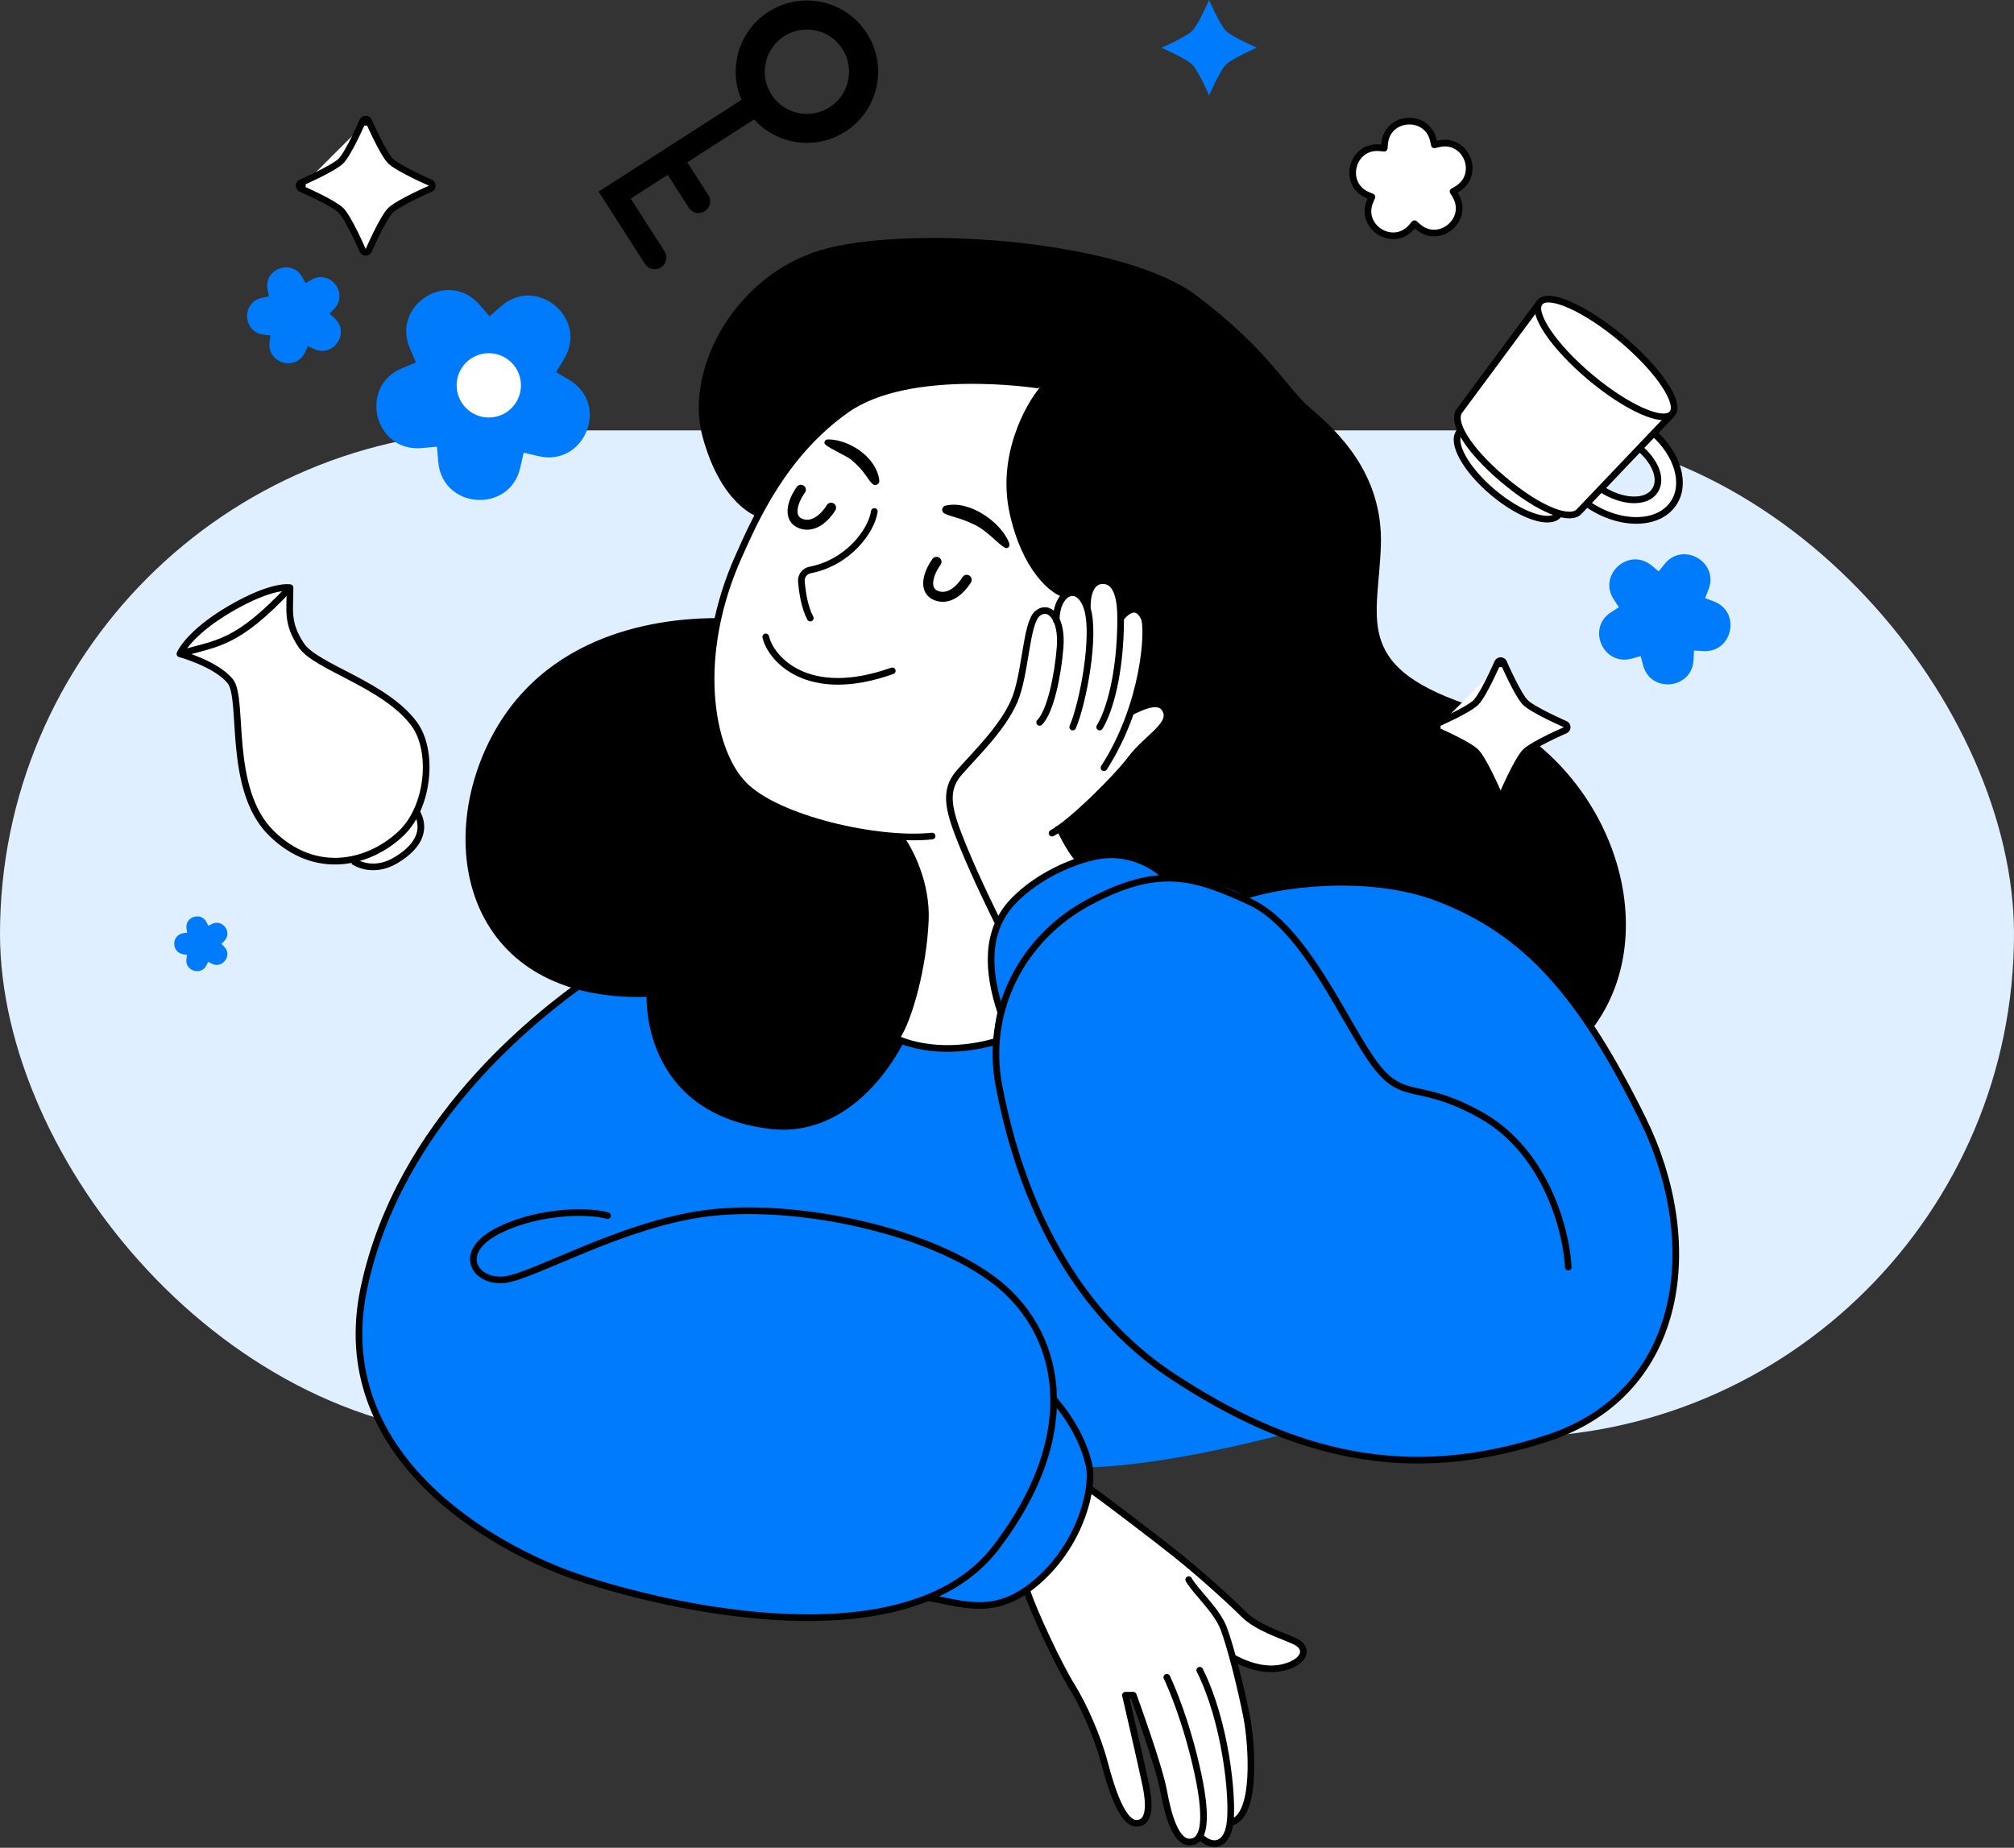
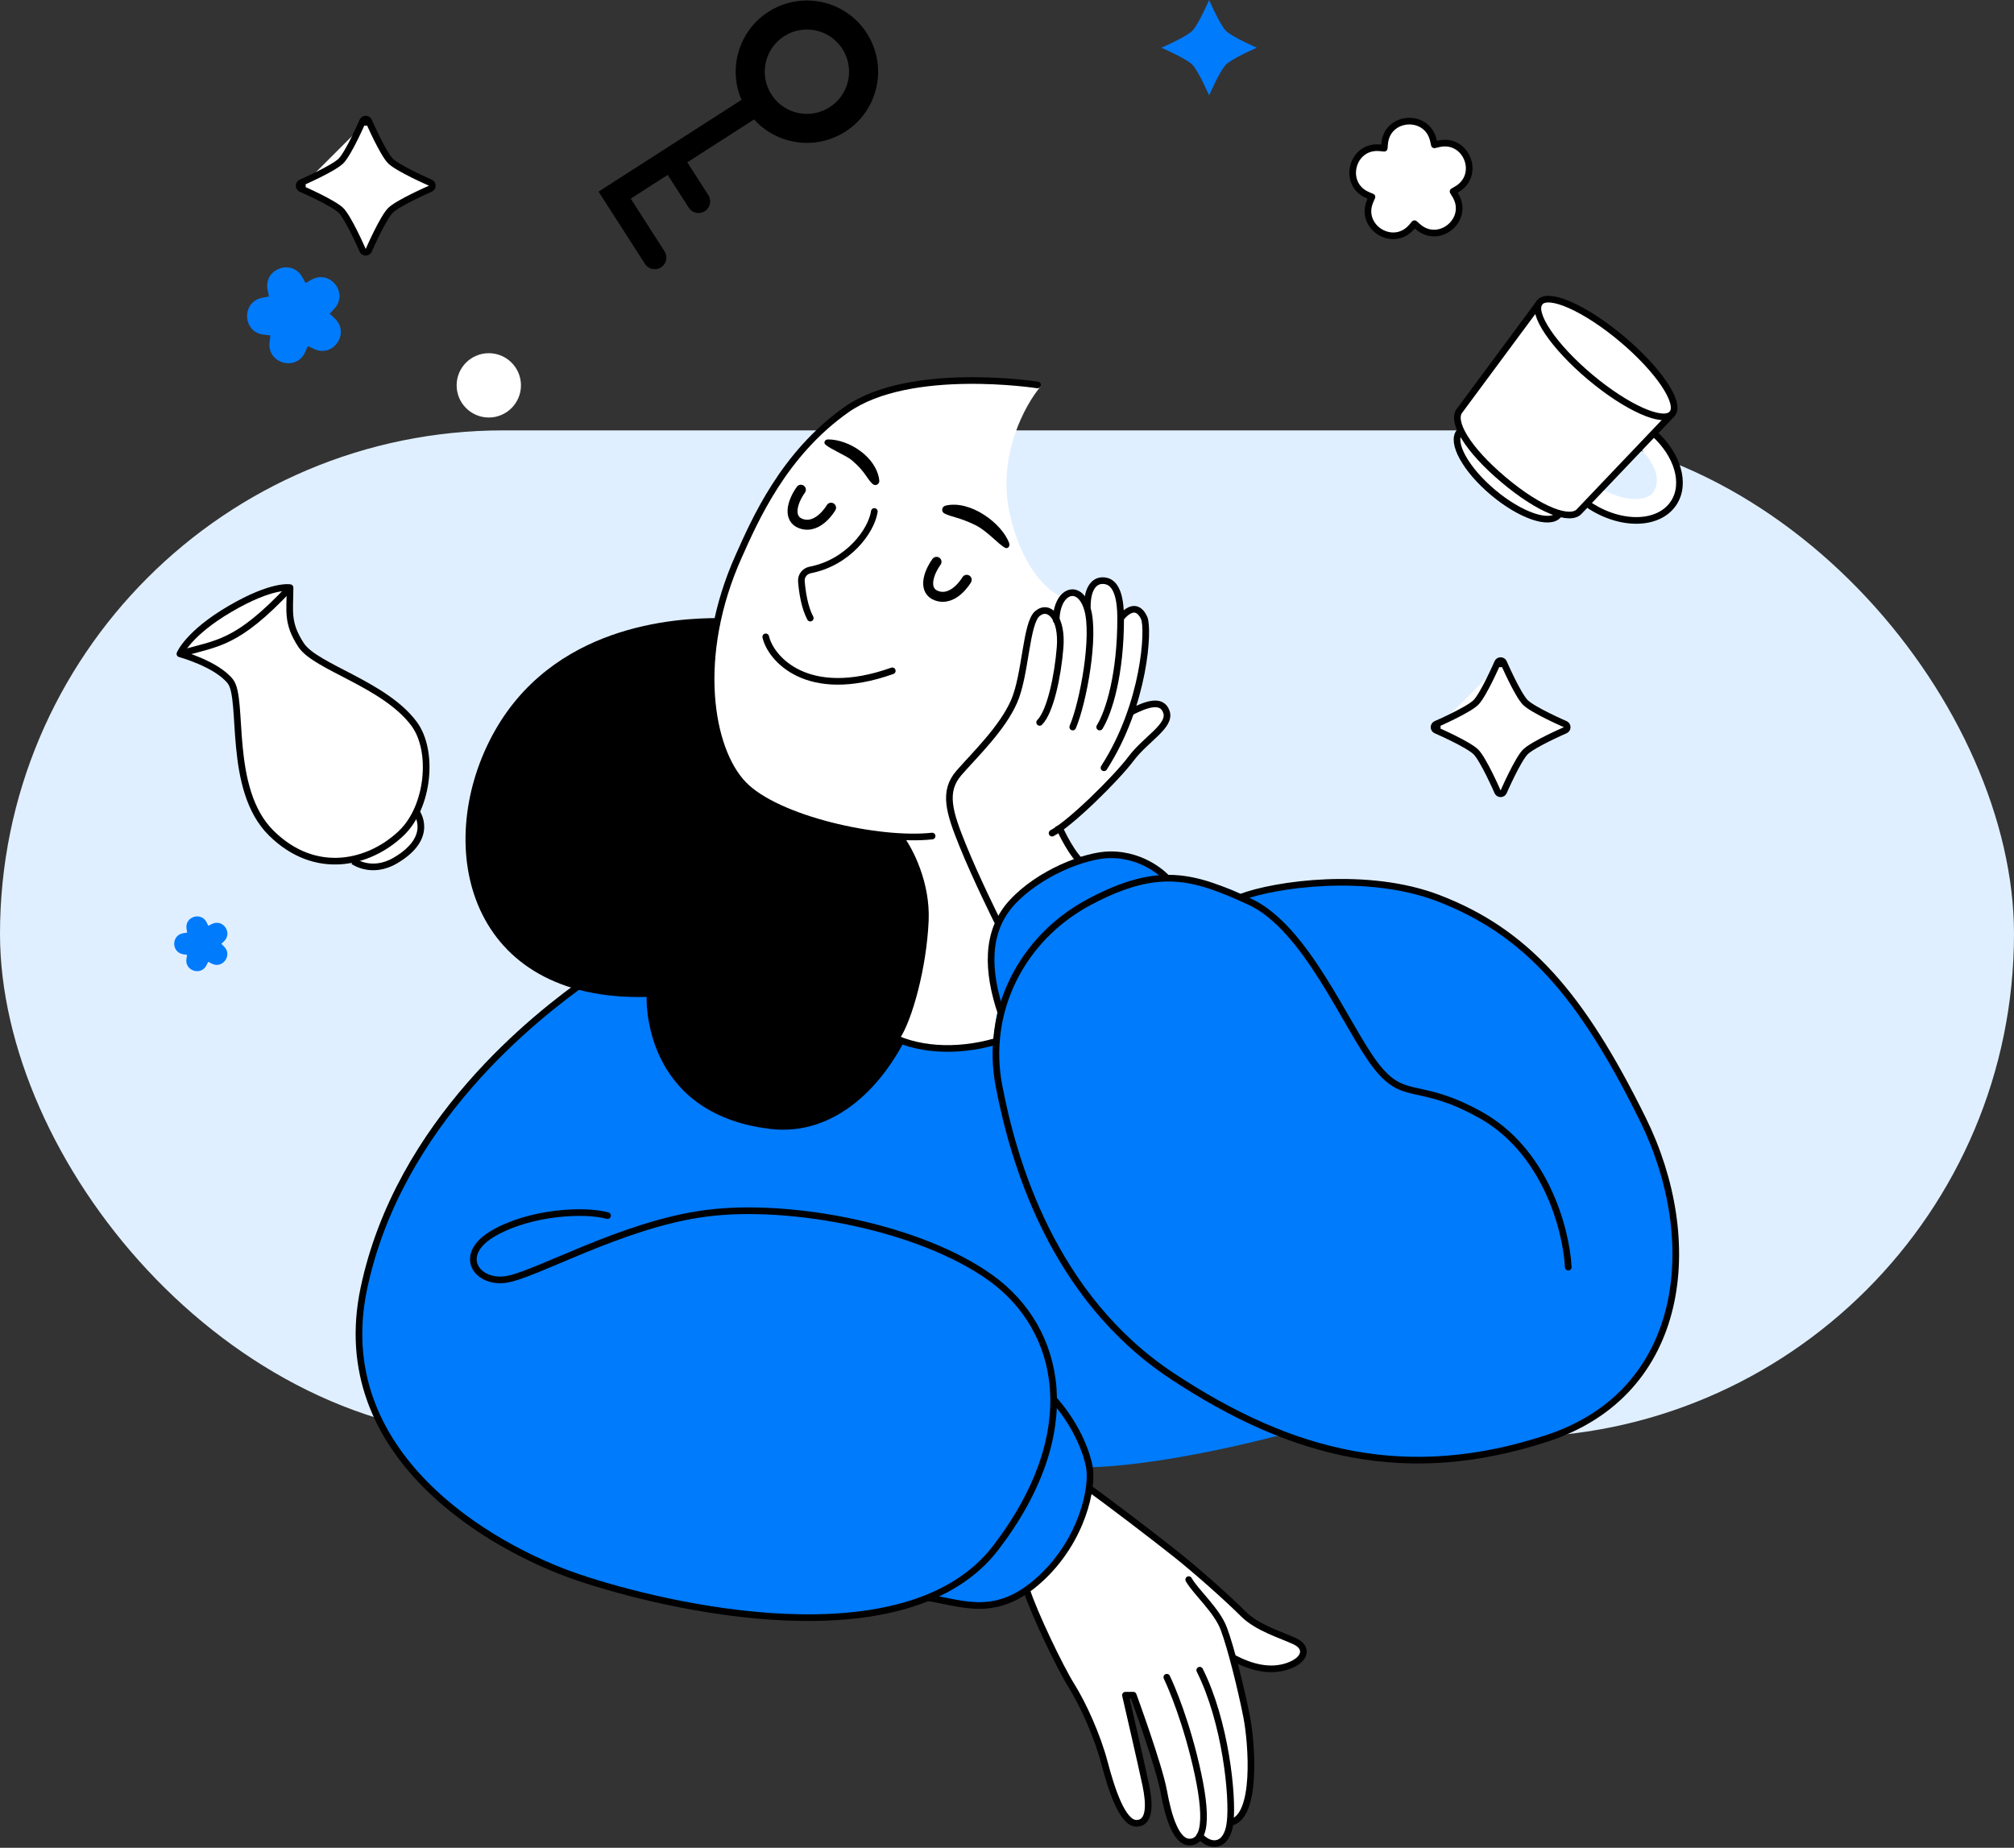
<svg xmlns="http://www.w3.org/2000/svg" width="1212" height="1112" viewBox="0 0 1212 1112" fill="none">
  <rect x="0" y="0" width="1212" height="1112" fill="#333333" stroke="none" />
  <g clip-path="url(#clip0_19271_815)">
    <rect y="259" width="1212" height="606" rx="303" fill="#E0EFFF" />
  </g>
  <path d="M640.012 1006.03L617.537 957.331C621.907 953.793 632.77 943.846 641.26 932.359C649.751 920.872 653.538 902.601 654.37 894.902L724.915 949.839L748.014 971.065L763.621 981.678C769.864 983.135 782.6 987.422 783.598 992.916C784.847 999.783 778.604 1002.9 766.118 1004.15C756.13 1005.15 745.725 1000.41 741.771 997.91L749.887 1031.62C751.552 1043.69 754.257 1070.58 751.76 1081.56C749.262 1092.55 742.811 1095.72 739.898 1095.92C739.274 1099.88 736.902 1108.16 732.407 1109.66C727.912 1111.16 723.042 1107.37 721.169 1105.29C713.678 1111.53 707.435 1104.04 704.938 1099.04C702.94 1095.05 698.695 1074.07 696.822 1064.08L681.839 1020.38H676.845C680.382 1033.49 687.832 1061.96 689.331 1070.95C691.203 1082.19 692.452 1094.67 685.585 1097.17C680.091 1099.17 674.556 1091.35 672.475 1087.18C668.521 1075.11 659.864 1048.85 656.867 1040.36C653.871 1031.87 644.382 1013.93 640.012 1006.03Z" fill="white" />
  <path d="M617.799 956.832C622.281 970.829 637.789 1003.25 644.843 1014.54C651.898 1025.83 660.35 1044.62 664.583 1060.6C668.816 1076.58 675.396 1097.26 683.861 1097.26C692.327 1097.26 691.852 1085.51 689.505 1074.22C687.158 1062.94 677.281 1020.17 677.281 1020.17H681.976C681.976 1020.17 697.483 1062.47 700.305 1077.99C703.127 1093.51 707.809 1108.53 715.812 1108.55C726.837 1108.55 726.488 1088.76 718.31 1056.37C710.956 1027.28 702.178 1009.36 702.178 1009.36" stroke="black" stroke-width="4" stroke-linecap="round" stroke-linejoin="round" />
  <path d="M721.992 1104.79C728.048 1111.84 738.386 1112.31 740.259 1096.8C742.132 1081.29 737.562 1036.17 721.992 1005.14" stroke="black" stroke-width="4" stroke-linecap="round" stroke-linejoin="round" />
  <path d="M715.35 950.614C719.582 958.13 732.268 968.943 736.501 980.23C740.733 991.517 746.839 1016.06 750.135 1032.7C753.431 1049.33 756.703 1094.15 740.259 1096.8" stroke="black" stroke-width="4" stroke-linecap="round" stroke-linejoin="round" />
  <path d="M656.004 896.088C665.993 903.143 693.736 924.294 707.358 935.107C720.98 945.919 739.796 962.838 748.249 971.303C756.715 979.768 771.285 983.989 779.276 987.759C787.267 991.517 785.856 998.897 775.044 1002.65C764.231 1006.41 752.819 1003.33 742.493 997.898" stroke="black" stroke-width="4" stroke-linejoin="round" />
  <path d="M655.62 883.04C707.062 881.542 779.854 862.023 809.82 852.45L641.261 616.468C637.516 616.884 623.656 619.465 598.185 626.457C572.714 633.449 546.785 627.706 537.005 623.96L360.955 583.381C342.85 595.867 298.526 631.576 266.062 674.527C225.484 728.216 216.119 774.414 216.119 810.623C216.119 846.832 242.339 885.538 285.415 918.625C328.492 951.712 422.135 969.817 466.46 973.563C501.92 976.559 545.329 966.487 562.601 961.077C583.827 969.193 605.677 970.441 630.024 947.967C649.502 929.987 655.204 897.191 655.62 883.04Z" fill="#007BFC" />
  <path d="M353.413 589.611C322.86 611.237 240.129 675.164 218.978 775.288C197.827 875.412 295.129 931.348 347.77 949.203C400.41 967.07 545.82 1001.38 599.321 931.336C652.823 861.303 638.689 799.723 596.4 769.17C554.11 738.617 475.986 723.572 425.032 730.152C374.077 736.732 320.963 768.221 303.57 770.106C286.177 771.992 274.902 754.599 297.464 741.901C320.026 729.215 351.99 727.804 365.624 731.563" stroke="black" stroke-width="4" stroke-linecap="round" stroke-linejoin="round" />
  <path d="M558.455 961.476C580.443 965.185 599.896 973.962 625.741 950.451C651.587 926.941 657.98 894.478 655.507 882.479C652.686 868.819 644.62 853.936 634.069 842.037" stroke="black" stroke-width="4" stroke-linejoin="round" />
-   <path d="M638.115 362.02C638.115 362.02 611.695 349.122 604.753 298.642C599.321 259.162 623.244 234.477 624.393 231.656C624.393 231.656 556.745 224.501 533.109 235.476C509.473 246.451 476.049 263.02 455.797 310.916C455.797 310.916 434.022 304.273 422.747 262.67C411.472 221.068 443.898 162.547 498.898 149.149C553.898 135.752 676.583 144.917 720.296 178.054C764.009 211.191 773.174 232.342 788.694 245.74C804.201 259.137 832.406 284.521 830.996 328.233C829.585 371.946 814.077 400.152 881.763 423.563C966.666 452.929 1005.15 557.386 958.176 619.228C958.176 619.228 926.887 576.414 899.393 558.085C871.899 539.756 831.557 528.843 803.901 530.966C776.245 533.088 763.997 533.3 746.542 539.968C746.542 539.968 725.565 528.468 702.304 528.468C702.304 528.468 692.328 516.195 674.398 514.747C674.398 514.747 664.984 510.576 649.639 517.781C649.639 517.781 638.776 500.313 638.152 499.252C638.152 499.252 657.842 482.096 667.706 471.233C677.557 460.383 691.179 445.113 697.447 439.382C703.715 433.639 704.027 421.952 695.961 423.563C687.896 425.173 680.629 428.432 680.629 428.432C680.629 428.432 687.246 409.516 688.37 395.482C689.494 381.448 692.79 370.935 685.036 367.376C677.283 363.818 674.398 371.934 674.398 371.934C674.398 371.934 677.969 356.401 668.98 351.295C660.002 346.188 655.944 355.178 654.321 365.042C654.321 365.042 649.714 349.21 638.102 361.983L638.115 362.02Z" fill="black" />
  <path d="M432.112 371.971C407.003 371.971 331.788 375.729 296.066 442.953C260.344 510.177 281.97 602.772 389.136 599.95C389.136 599.95 385.839 669.983 463.401 679.385C540.963 688.786 587.96 557.823 545.658 503.672C545.658 503.672 498.973 500.625 470.368 486.828C441.776 473.031 418.952 439.857 432.099 371.971H432.112Z" fill="black" />
  <path d="M598.808 626.457C574.835 635.946 550.529 629.578 541.373 625.208C548.865 613.971 557.604 582.756 558.853 554.039C559.852 531.065 549.281 510.755 543.87 503.471C515.777 503.471 471.452 488.488 452.724 476.627C433.995 464.765 425.255 436.048 428.376 399.839C430.873 370.872 447.313 328.254 455.221 310.566C464.169 291.837 490.556 251.258 524.517 238.772C558.479 226.286 606.507 229.408 626.276 232.529C616.912 243.558 600.056 274.232 607.548 308.693C615.039 343.154 631.895 356.763 639.387 359.26L635.017 371.122C633.144 369.665 628.399 367.001 624.404 368C619.409 369.249 616.288 391.099 615.039 406.082C614.04 418.068 607.132 428.973 603.802 432.927C597.559 440.418 583.076 457.898 575.085 467.887C567.094 477.876 571.755 491.194 575.085 496.604L601.305 554.039C599.64 555.496 596.311 561.905 596.311 575.889C596.311 589.873 600.472 602.109 602.553 606.479L598.808 626.457Z" fill="white" />
  <path d="M624.393 231.668C624.393 231.668 547.542 219.681 509.461 246.476C471.391 273.271 454.149 313.325 444.597 334.613C417.615 394.695 426.967 450.956 447.419 472.107C467.87 493.258 529.213 506.655 560.94 503.134" stroke="black" stroke-width="4" stroke-linecap="round" stroke-linejoin="round" />
  <path d="M526.166 307.806C524.418 319.568 510.372 338.584 487.573 343.004C484.301 343.64 481.992 346.55 482.266 349.871C482.766 355.964 484.077 365.353 487.61 371.971" stroke="black" stroke-width="4" stroke-linecap="round" stroke-linejoin="round" />
  <path d="M460.816 383.258C463.638 395.944 485.488 422.039 536.967 403.71" stroke="black" stroke-width="4" stroke-linecap="round" stroke-linejoin="round" />
  <path d="M533.447 622.037C550.366 631.913 574.975 633.786 599.335 626.731" stroke="black" stroke-width="4" stroke-linejoin="round" />
  <path d="M481.966 294.721C476.41 302.487 474.212 312.276 481.966 315.098C492.454 318.919 500.133 305.534 500.133 305.534" stroke="black" stroke-width="6" stroke-linecap="round" stroke-linejoin="round" />
  <path d="M563.585 338.109C558.029 345.876 555.832 355.664 563.585 358.486C574.073 362.307 581.752 348.922 581.752 348.922" stroke="black" stroke-width="6" stroke-linecap="round" stroke-linejoin="round" />
  <path d="M498.361 264.455C510.647 264.405 527.54 274.881 529.151 289.165C529.4 291.375 526.828 292.761 525.155 291.287C521.797 288.341 520.748 283.821 512.645 277.004C509.061 273.982 500.096 270.523 496.763 267.589C495.352 266.353 496.463 264.455 498.336 264.443L498.361 264.455Z" fill="black" />
  <path d="M607.325 326.91C602.98 314.874 583.789 300.677 568.993 304.298C566.708 304.86 566.246 307.881 568.307 308.98C572.439 311.19 577.009 311.14 586.985 316.022C594.102 319.506 600.645 327.409 604.753 329.607C606.488 330.531 607.974 328.758 607.312 326.922L607.325 326.91Z" fill="black" />
  <path d="M573.213 493.483L600.035 554.611L619.411 532.813L648.752 517.83L636.891 499.102C645.631 494.107 670.603 467.887 676.221 461.02C681.84 454.153 691.828 442.916 698.071 437.921C704.314 432.927 702.441 425.435 696.823 423.563C692.328 422.064 683.713 426.268 679.967 428.557C682.464 422.106 687.708 406.082 688.707 393.597C689.956 377.989 689.956 371.746 684.337 368.001C679.842 365.004 676.221 369.249 674.973 371.746L672.475 359.261C671.227 353.018 669.354 350.521 662.487 350.521C656.993 350.521 654.787 360.509 654.371 365.503C653.122 362.798 649.252 357.388 643.758 357.388C638.264 357.388 635.642 366.96 635.018 371.746C626.278 359.885 620.035 371.746 618.786 382.359C617.538 392.972 611.295 418.568 606.301 428.557C601.306 438.546 586.948 452.904 576.959 464.766C568.968 474.255 571.132 487.865 573.213 493.483Z" fill="white" />
  <path d="M600.109 554.214C600.109 554.214 587.399 528.73 579.333 508.766C571.267 488.801 567.284 476.327 577.16 465.053C587.037 453.766 603.243 438.258 610.298 422.039C617.352 405.82 617.352 374.793 624.394 369.162C631.449 363.518 639.365 371.983 637.954 389.613C636.543 407.243 631.986 428.394 625.643 434.737" stroke="black" stroke-width="4" stroke-linecap="round" stroke-linejoin="round" />
  <path d="M645.558 437.547C651.901 422.739 659.28 382.559 654.348 366.34C649.416 350.121 635.756 355.602 635.619 373.232" stroke="black" stroke-width="4" stroke-linecap="round" stroke-linejoin="round" />
  <path d="M654.334 365.091C654.334 353.642 658.891 348.223 665.584 349.634C672.276 351.045 674.399 360.696 674.399 371.971C674.399 405.82 667.407 428.382 661.763 437.547" stroke="black" stroke-width="4" stroke-linecap="round" stroke-linejoin="round" />
  <path d="M674.4 371.971C680.805 364.218 685.737 365.628 688.559 371.971C691.381 378.314 689.146 423.588 664.361 462.056" stroke="black" stroke-width="4" stroke-linecap="round" stroke-linejoin="round" />
  <path d="M680.632 428.47C689.259 424.149 699.136 420.092 701.957 428.47C704.779 436.848 689.634 444.601 680.632 456.588C671.629 468.574 644.023 495.743 633.123 501.387" stroke="black" stroke-width="4" stroke-linecap="round" stroke-linejoin="round" />
  <path d="M636.916 496.792C636.916 496.792 642.922 510.814 649.652 517.818" stroke="black" stroke-width="4" stroke-linejoin="round" />
  <path d="M605.674 545.299C590.192 565.776 595.894 595.034 600.68 607.104C595.686 626.457 597.559 657.671 611.917 698.25C626.276 738.829 648.126 781.281 681.214 808.75C714.301 836.219 753.631 861.814 807.32 873.052C861.009 884.289 897.843 876.173 932.803 865.56C967.763 854.947 1002.72 819.987 1008.34 766.922C1013.96 713.857 982.746 657.671 953.404 610.849C924.063 564.028 880.362 539.056 829.795 532.189C789.341 526.695 758.834 534.478 748.637 539.056C733.654 530.566 710.763 528.027 701.191 527.819C695.572 523.657 681.963 515.083 672.474 514.084C660.612 512.836 625.027 519.703 605.674 545.299Z" fill="#007BFC" />
  <path d="M602.43 609.651C594.09 584.916 592.841 560.719 609.048 543.089C625.267 525.459 652.948 514.608 667.718 514.396C689.506 514.097 702.304 528.493 702.304 528.493" stroke="black" stroke-width="4" stroke-linejoin="round" />
  <path d="M746.541 540.004C767.529 532.026 823.191 524.247 865.543 540.491C918.42 560.781 951.408 598.238 988.553 673.428C1024.72 746.645 1015.02 838.041 931.118 865.535C847.214 893.028 778.117 876.11 705.487 828.165C632.857 780.219 609.596 697.725 601.131 653.301C592.665 608.876 614.528 564.464 655.944 542.601C697.371 520.739 718.173 527.094 752.009 542.601C785.846 558.109 809.831 617.342 827.449 640.603C845.079 663.876 852.832 649.767 890.902 670.918C928.971 692.069 942.368 737.905 943.779 762.577" stroke="black" stroke-width="4" stroke-linecap="round" stroke-linejoin="round" />
  <path d="M864.973 437.628L864.178 435.793C863.446 436.109 862.973 436.831 862.973 437.628C862.973 438.426 863.446 439.147 864.178 439.464L864.973 437.628ZM864.973 437.628L864.178 435.793L864.179 435.792L864.181 435.791L864.191 435.787L864.231 435.77L864.393 435.699C864.536 435.637 864.746 435.544 865.017 435.424C865.559 435.184 866.339 434.836 867.292 434.402C869.199 433.533 871.79 432.324 874.531 430.963C877.276 429.601 880.152 428.096 882.635 426.635C885.164 425.146 887.128 423.793 888.174 422.747C889.219 421.702 890.573 419.737 892.061 417.208C893.522 414.725 895.027 411.85 896.39 409.105C897.75 406.363 898.959 403.772 899.828 401.866C900.262 400.913 900.611 400.132 900.85 399.591C900.97 399.32 901.063 399.109 901.125 398.967L901.196 398.805L901.213 398.765L901.218 398.755L901.219 398.752L901.219 398.752L903.054 399.546M864.973 437.628L864.178 439.464L864.179 439.464L864.181 439.465L864.191 439.469L864.231 439.487L864.393 439.557C864.536 439.62 864.746 439.712 865.017 439.832C865.559 440.072 866.339 440.421 867.292 440.855C869.199 441.724 871.79 442.932 874.531 444.293C877.276 445.655 880.152 447.16 882.635 448.622C885.164 450.11 887.128 451.463 888.174 452.509C889.219 453.554 890.573 455.519 892.061 458.048C893.522 460.531 895.027 463.406 896.39 466.151C897.75 468.893 898.959 471.484 899.828 473.391C900.262 474.343 900.611 475.124 900.85 475.665C900.97 475.936 901.063 476.147 901.125 476.29L901.196 476.451L901.213 476.492L901.218 476.502L901.219 476.504L901.219 476.504C901.536 477.236 902.257 477.71 903.054 477.71C903.852 477.71 904.573 477.236 904.89 476.504L904.89 476.504L904.891 476.502L904.895 476.492L904.913 476.451L904.983 476.29C905.046 476.147 905.138 475.936 905.258 475.665C905.498 475.124 905.847 474.343 906.281 473.391C907.15 471.484 908.358 468.893 909.719 466.151C911.082 463.406 912.586 460.531 914.048 458.048C915.536 455.519 916.89 453.554 917.935 452.509C918.981 451.463 920.945 450.11 923.474 448.622C925.957 447.16 928.832 445.655 931.578 444.293C934.319 442.932 936.91 441.724 938.817 440.855C939.77 440.421 940.55 440.072 941.092 439.832C941.362 439.712 941.573 439.62 941.716 439.557L941.878 439.487L941.918 439.469L941.928 439.465L941.93 439.464L941.931 439.464C942.662 439.147 943.136 438.426 943.136 437.628C943.136 436.831 942.662 436.109 941.931 435.793L941.93 435.792L941.928 435.791L941.918 435.787L941.878 435.77L941.716 435.699C941.573 435.637 941.362 435.544 941.092 435.424C940.55 435.184 939.77 434.836 938.817 434.402C936.91 433.533 934.319 432.324 931.578 430.963C928.832 429.601 925.957 428.096 923.474 426.635C920.945 425.146 918.981 423.793 917.935 422.747C916.89 421.702 915.536 419.737 914.048 417.208C912.586 414.725 911.082 411.85 909.719 409.105C908.358 406.363 907.15 403.772 906.281 401.866C905.847 400.913 905.498 400.132 905.258 399.591C905.138 399.32 905.046 399.109 904.983 398.967L904.913 398.805L904.895 398.765L904.891 398.755L904.89 398.752L904.89 398.752L903.054 399.546M903.054 399.546L904.89 398.752C904.573 398.02 903.852 397.546 903.054 397.546C902.257 397.546 901.536 398.02 901.219 398.752L903.054 399.546Z" fill="white" stroke="black" stroke-width="4" stroke-miterlimit="10" stroke-linejoin="round" />
  <path d="M182 111.748L181.206 109.913C180.474 110.23 180 110.951 180 111.748C180 112.546 180.474 113.267 181.206 113.584L182 111.748ZM182 111.748L181.206 109.913L181.206 109.913L181.208 109.912L181.218 109.907L181.259 109.89L181.42 109.819C181.563 109.757 181.774 109.664 182.044 109.544C182.586 109.305 183.366 108.956 184.319 108.522C186.226 107.653 188.817 106.444 191.558 105.084C194.304 103.721 197.179 102.216 199.662 100.755C202.191 99.266 204.156 97.913 205.201 96.868C206.247 95.822 207.6 93.858 209.088 91.329C210.55 88.846 212.054 85.97 213.417 83.225C214.778 80.483 215.986 77.893 216.855 75.986C217.289 75.033 217.638 74.252 217.878 73.711C217.998 73.44 218.09 73.229 218.153 73.087L218.223 72.925L218.241 72.885L218.245 72.875L218.246 72.873L218.246 72.872L220.082 73.666M182 111.748L181.206 113.584L181.206 113.584L181.208 113.585L181.218 113.589L181.259 113.607L181.42 113.677C181.563 113.74 181.774 113.832 182.044 113.952C182.586 114.192 183.366 114.541 184.319 114.975C186.226 115.844 188.817 117.052 191.558 118.413C194.304 119.776 197.179 121.28 199.662 122.742C202.191 124.23 204.156 125.583 205.201 126.629C206.247 127.674 207.6 129.639 209.088 132.168C210.55 134.651 212.054 137.526 213.417 140.272C214.778 143.013 215.986 145.604 216.855 147.511C217.289 148.463 217.638 149.244 217.878 149.786C217.998 150.056 218.09 150.267 218.153 150.41L218.223 150.571L218.241 150.612L218.245 150.622L218.246 150.624L218.246 150.624C218.563 151.356 219.284 151.83 220.082 151.83C220.879 151.83 221.6 151.356 221.917 150.624L221.917 150.624L221.918 150.622L221.923 150.612L221.94 150.571L222.011 150.41C222.073 150.267 222.166 150.056 222.286 149.786C222.525 149.244 222.874 148.463 223.308 147.511C224.177 145.604 225.386 143.013 226.746 140.272C228.109 137.526 229.614 134.651 231.075 132.168C232.564 129.639 233.917 127.674 234.962 126.629C236.008 125.583 237.973 124.23 240.501 122.742C242.984 121.28 245.86 119.776 248.605 118.413C251.347 117.052 253.937 115.844 255.844 114.975C256.797 114.541 257.578 114.192 258.119 113.952C258.39 113.832 258.601 113.74 258.743 113.677L258.905 113.607L258.945 113.589L258.955 113.585L258.957 113.584L258.958 113.584C259.69 113.267 260.163 112.546 260.163 111.748C260.163 110.951 259.69 110.23 258.958 109.913L258.957 109.913L258.955 109.912L258.945 109.907L258.905 109.89L258.743 109.819C258.601 109.757 258.39 109.664 258.119 109.544C257.578 109.305 256.797 108.956 255.844 108.522C253.937 107.653 251.347 106.444 248.605 105.084C245.86 103.721 242.984 102.216 240.501 100.755C237.973 99.266 236.008 97.913 234.962 96.868C233.917 95.822 232.564 93.858 231.075 91.329C229.614 88.846 228.109 85.97 226.746 83.225C225.386 80.483 224.177 77.893 223.308 75.986C222.874 75.033 222.525 74.252 222.286 73.711C222.166 73.44 222.073 73.229 222.011 73.087L221.94 72.925L221.923 72.885L221.918 72.875L221.917 72.873L221.917 72.872L220.082 73.666M220.082 73.666L221.917 72.872C221.6 72.14 220.879 71.666 220.082 71.666C219.284 71.666 218.563 72.14 218.246 72.872L220.082 73.666Z" fill="white" stroke="black" stroke-width="4" stroke-miterlimit="10" stroke-linejoin="round" />
  <path d="M737.785 18.562C741.525 22.303 756.347 28.717 756.347 28.717C756.347 28.717 741.525 35.132 737.785 38.873C734.044 42.613 727.629 57.435 727.629 57.435C727.629 57.435 721.215 42.613 717.474 38.873C713.734 35.132 698.912 28.717 698.912 28.717C698.912 28.717 713.734 22.303 717.474 18.562C721.215 14.822 727.629 0 727.629 0C727.629 0 734.044 14.822 737.785 18.562Z" fill="#007BFC" />
  <path d="M161.043 174.394C158.505 161.793 175.691 155.492 181.899 166.748L183.881 170.341L187.457 168.327C198.657 162.02 209.96 176.417 201.174 185.8L198.369 188.795L201.389 191.574C210.849 200.277 200.649 215.475 189.011 210.018L185.295 208.276L183.586 212.007C178.232 223.694 160.626 218.69 162.219 205.935L162.727 201.862L158.651 201.39C145.882 199.91 145.2 181.618 157.823 179.192L161.854 178.417L161.043 174.394Z" fill="#007BFC" />
-   <path d="M1001.73 339.438C1012.79 325.657 1034.58 338.237 1028.17 354.704L1026.13 359.962L1031.4 361.96C1047.92 368.219 1042.69 392.829 1025.05 391.826L1019.42 391.506L1019.15 397.141C1018.3 414.79 993.282 417.42 988.784 400.333L987.348 394.877L981.906 396.361C964.859 401.01 954.626 378.025 969.487 368.468L974.231 365.416L971.138 360.699C961.449 345.923 980.147 329.088 993.829 340.268L998.197 343.838L1001.73 339.438Z" fill="#007BFC" />
  <path d="M851.224 134.615L853.241 136.393C866.012 147.656 884.629 132.12 875.833 117.54L874.445 115.238L876.759 113.869C891.417 105.204 882.395 82.698 865.81 86.557L863.191 87.166L862.605 84.542C858.893 67.924 834.701 69.549 833.246 86.515L833.016 89.194L830.34 88.94C813.387 87.335 807.458 110.846 823.143 117.473L825.62 118.519L824.552 120.986C817.787 136.612 838.315 149.517 849.464 136.647L851.224 134.615Z" fill="white" stroke="black" stroke-width="4" stroke-linejoin="round" />
  <path d="M127.464 556.081C133.999 552.737 140.119 561.211 134.892 566.364L133.223 568.009L134.883 569.663C140.082 574.845 133.914 583.284 127.398 579.905L125.318 578.826L124.257 580.916C120.936 587.462 111.004 584.204 112.204 576.963L112.587 574.651L110.272 574.288C103.02 573.152 103.049 562.699 110.307 561.603L112.624 561.253L112.254 558.939C111.094 551.691 121.043 548.488 124.329 555.053L125.378 557.148L127.464 556.081Z" fill="#007BFC" />
-   <path d="M301.48 184.318C323 165.417 354.262 191.613 339.419 216.109L334.679 223.93L342.542 228.6C367.169 243.226 351.916 281.053 324.031 274.505L315.129 272.414L313.117 281.336C306.817 309.277 266.128 306.459 263.738 277.917L262.975 268.803L253.869 269.647C225.349 272.289 215.455 232.721 241.862 221.628L250.293 218.087L246.677 209.687C235.351 183.379 269.925 161.742 288.635 183.429L294.609 190.353L301.48 184.318Z" fill="#007BFC" />
  <circle cx="294.154" cy="231.905" r="19.353" fill="white" />
  <path d="M172.418 353.642C142.452 355.14 117.48 380.07 108.74 392.348L127.469 401.712C136.459 406.207 139.955 413.574 140.579 416.695C141.62 426.892 144.075 451.156 145.573 466.639C147.446 485.992 158.059 497.853 173.042 510.339C185.029 520.328 204.673 519.495 212.997 517.831C224.858 527.819 244.836 515.958 250.454 507.842C254.949 501.349 252.327 492.651 250.454 489.113C253.784 484.951 259.694 471.883 256.697 452.904C253.701 433.926 232.974 418.776 222.985 413.574C210.083 407.539 183.156 393.222 178.661 384.232C174.166 375.243 174.291 360.925 174.915 354.891L172.418 353.642Z" fill="white" />
  <path d="M108.278 393.485C108.278 393.485 130.141 399.44 138.594 410.028C147.059 420.629 136.484 474.98 163.266 501.387C190.048 527.795 222.498 519.591 241.527 501.387C258.145 485.493 261.154 451.868 249.28 435.712C231.65 411.739 189.96 401.588 181.195 388.191C172.43 374.793 174.54 367.739 174.54 353.642C174.54 353.642 163.965 351.532 138.581 366.34C113.198 381.149 108.266 393.485 108.266 393.485H108.278Z" stroke="black" stroke-width="4" stroke-linejoin="round" />
  <path d="M212.635 518.256C212.635 518.256 223.585 526.321 238.018 517.806C261.991 503.672 250.554 488.614 250.554 488.614" stroke="black" stroke-width="4" stroke-linejoin="round" />
  <path d="M108.277 393.484C130.839 386.779 142.126 388.19 174.552 353.642" stroke="black" stroke-width="4" stroke-linejoin="round" />
  <path d="M955.902 303.699C952.364 306.82 944.04 312.439 939.046 309.941L932.179 313.687C925.312 311.814 908.705 305.571 897.219 295.583C882.86 283.097 874.744 269.363 877.866 261.247V248.761L927.185 180.713C931.971 178.632 948.66 180.339 977.128 203.812C1012.71 233.154 1008.34 244.391 1005.85 248.761C1004.16 251.705 981.118 276.69 964.437 294.574C971.099 298.322 985.672 303.811 993.984 297.456C998.354 292.461 999.602 283.097 987.741 270.611C987.741 270.112 993.151 264.576 995.857 261.871C1001.48 266.241 1012.34 277.978 1010.84 289.964C1008.97 304.947 997.729 314.311 983.995 313.687C973.507 313.21 961.805 306.628 956.6 302.954C956.364 303.206 956.131 303.454 955.902 303.699Z" fill="white" />
  <path d="M1006.33 248.963C1011.64 242.651 998.094 222.527 976.081 204.016C954.067 185.505 931.919 175.616 926.611 181.929C921.303 188.241 934.846 208.364 956.859 226.875C978.873 245.386 1001.02 255.275 1006.33 248.963Z" stroke="black" stroke-width="4" stroke-linejoin="round" />
  <path d="M926.635 181.949L878.453 247.013C873.146 253.331 882.86 270.236 904.873 288.753C926.885 307.269 945.214 313.937 950.521 307.631L1006.36 248.998" stroke="black" stroke-width="4" stroke-linejoin="round" />
  <path d="M937.835 309.941C932.529 316.259 914.911 310.166 898.48 296.357C882.048 282.535 873.034 266.228 878.34 259.911" stroke="black" stroke-width="4" stroke-linejoin="round" />
-   <path d="M963.182 293.997C976.042 302.537 990.663 303.149 995.845 295.345C1001.03 287.542 994.995 276.317 985.781 268.963" stroke="black" stroke-width="4" stroke-linejoin="round" />
  <path d="M956.264 303.948C975.454 316.709 998.229 316.197 1007.13 302.812C1014.91 291.113 1009.52 273.458 995.219 260.672" stroke="black" stroke-width="4" stroke-linejoin="round" />
  <path d="M485.551 17.774C494.253 17.774 502.244 22.131 506.939 29.448C510.597 35.154 511.821 41.934 510.372 48.564C508.924 55.181 504.991 60.85 499.285 64.508C495.177 67.142 490.457 68.528 485.625 68.528C476.923 68.528 468.932 64.171 464.237 56.854C460.579 51.148 459.355 44.368 460.804 37.738C462.252 31.121 466.185 25.452 471.891 21.794C475.999 19.16 480.718 17.774 485.551 17.774ZM485.551 0.293C477.622 0.293 469.606 2.491 462.439 7.086C442.524 19.871 436.743 46.379 449.529 66.293C457.72 79.041 471.529 85.996 485.625 85.996C493.554 85.996 501.57 83.799 508.737 79.204C528.652 66.418 534.432 39.911 521.647 19.996C513.469 7.248 499.659 0.293 485.551 0.293Z" fill="black" />
  <path d="M454.062 63.384L369.883 117.423L394.005 155.005" stroke="black" stroke-width="14" stroke-miterlimit="10" stroke-linecap="round" />
  <path d="M407.977 101.878L420.375 121.193" stroke="black" stroke-width="14" stroke-linecap="round" stroke-linejoin="round" />
  <defs>
    <clipPath id="clip0_19271_815">
      <rect width="1212" height="606" fill="white" transform="translate(0 258)" />
    </clipPath>
  </defs>
</svg>